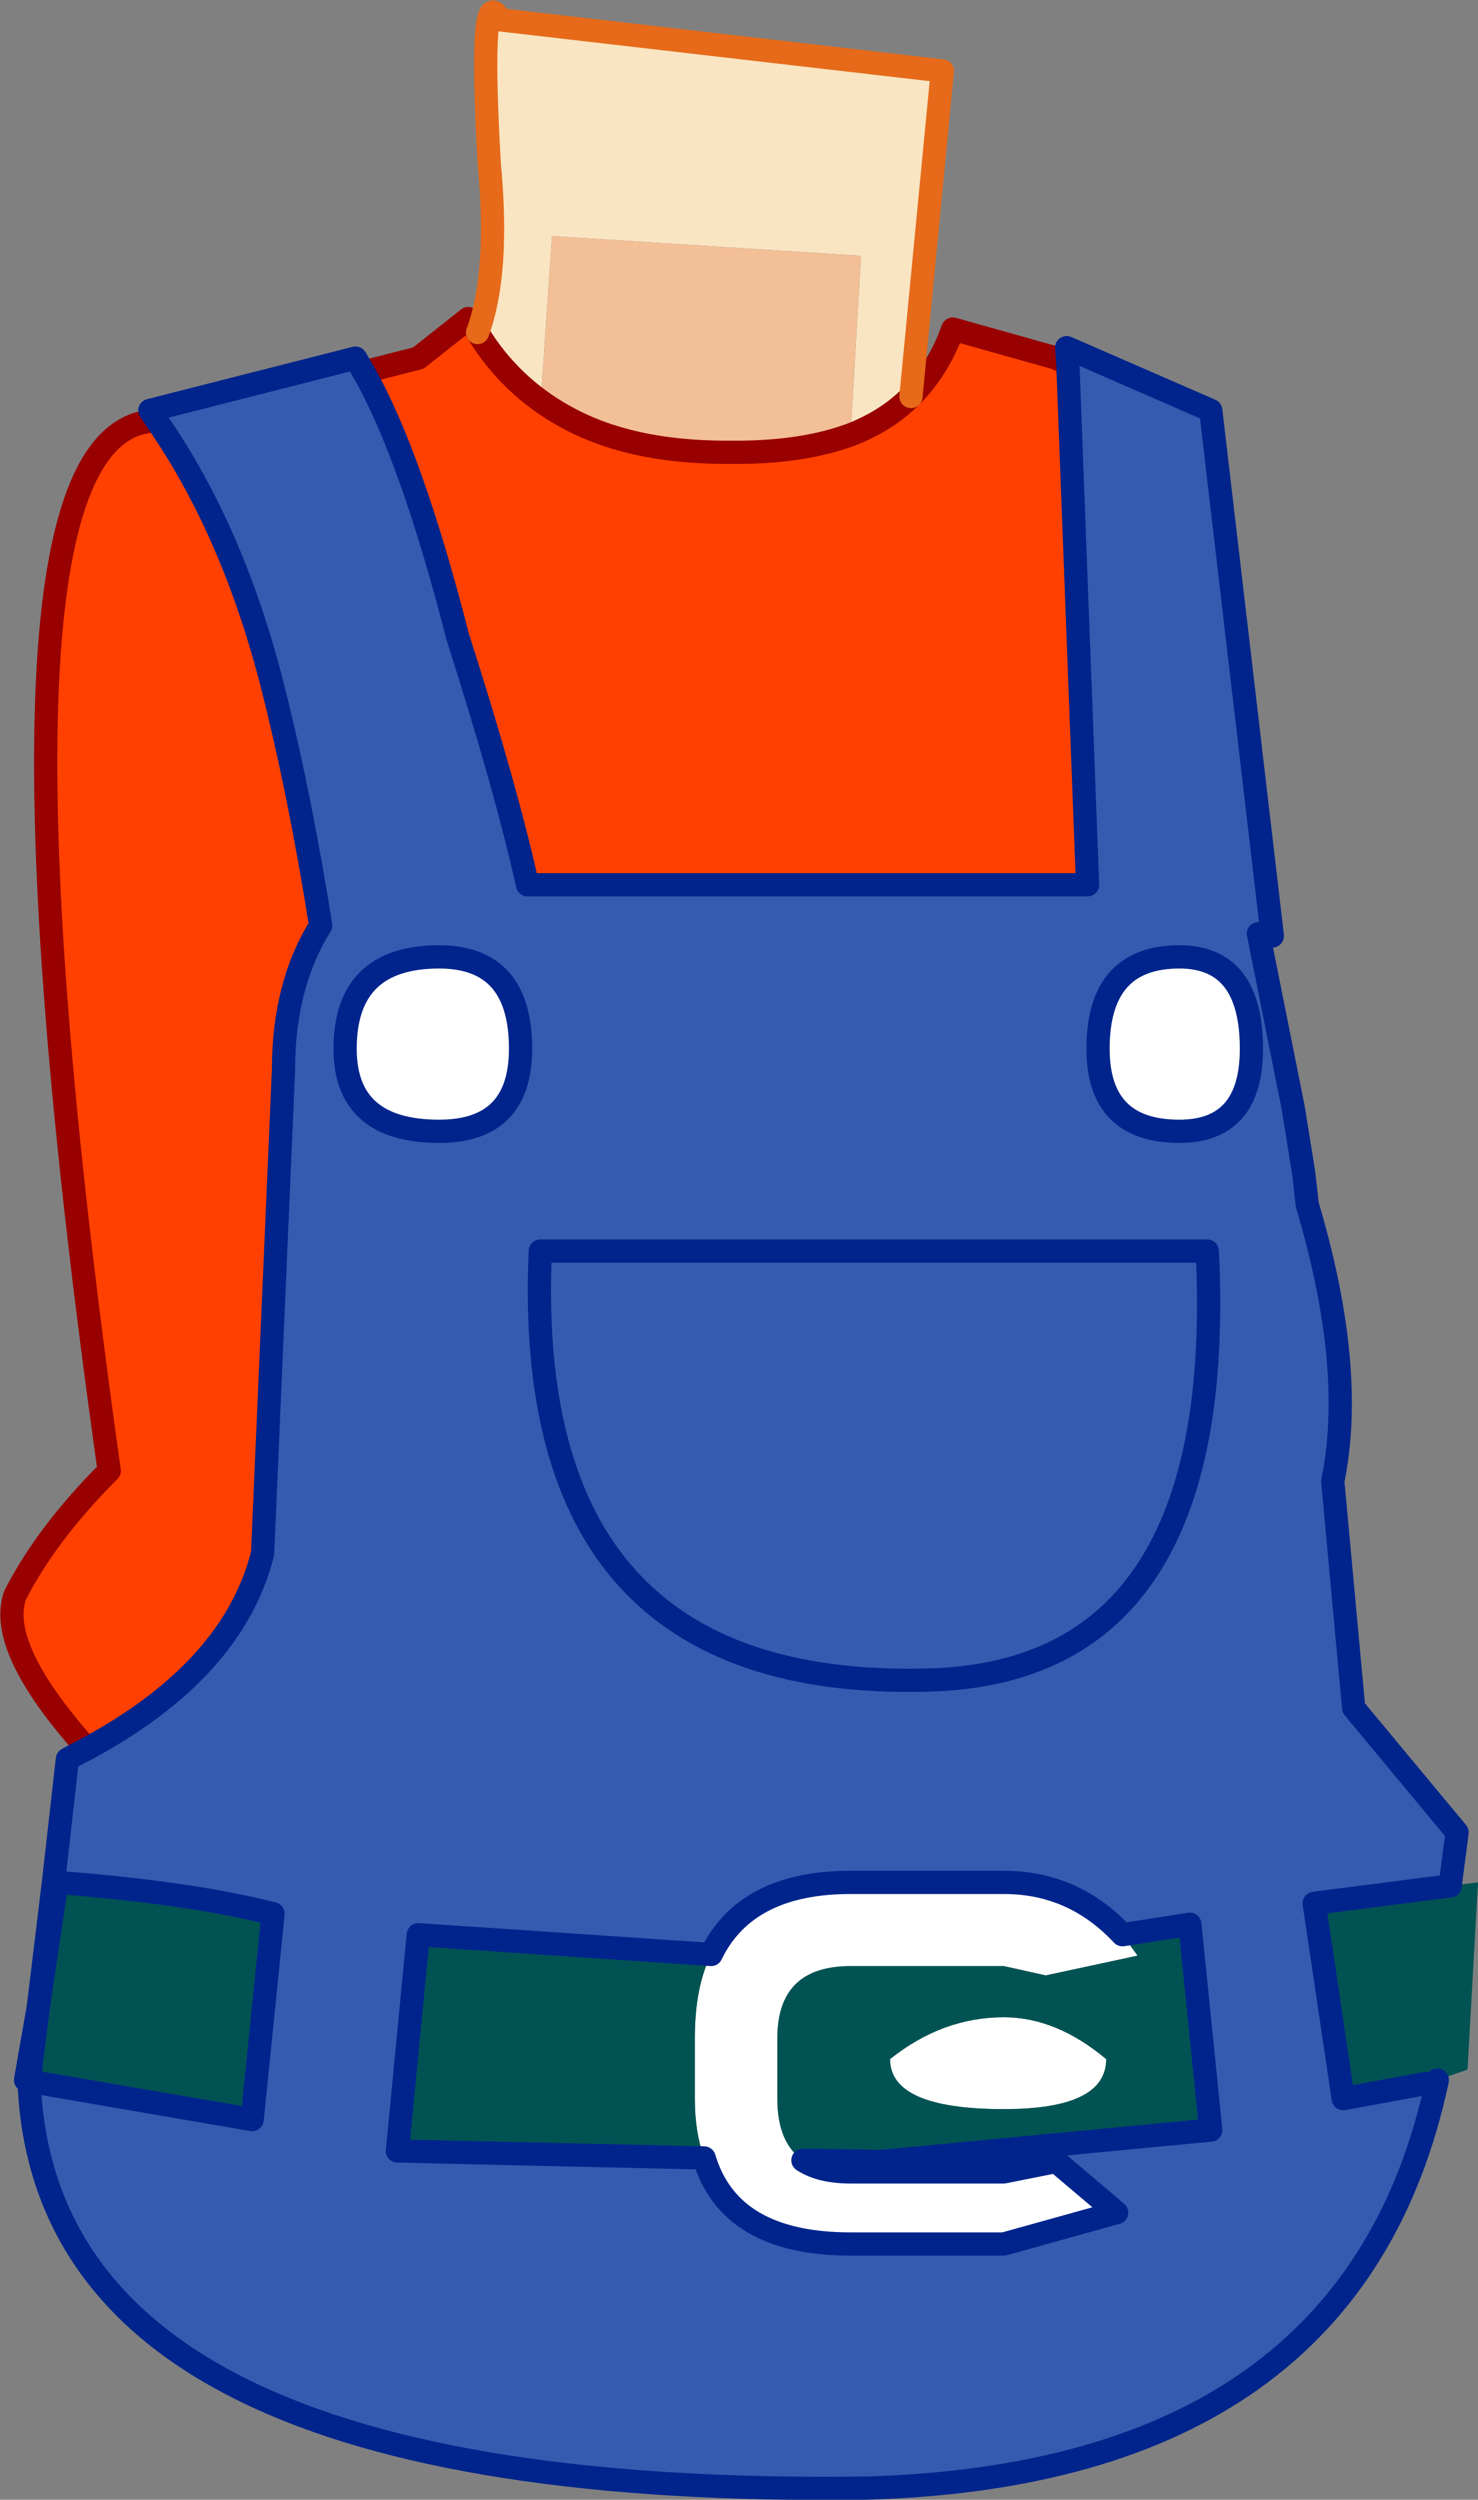
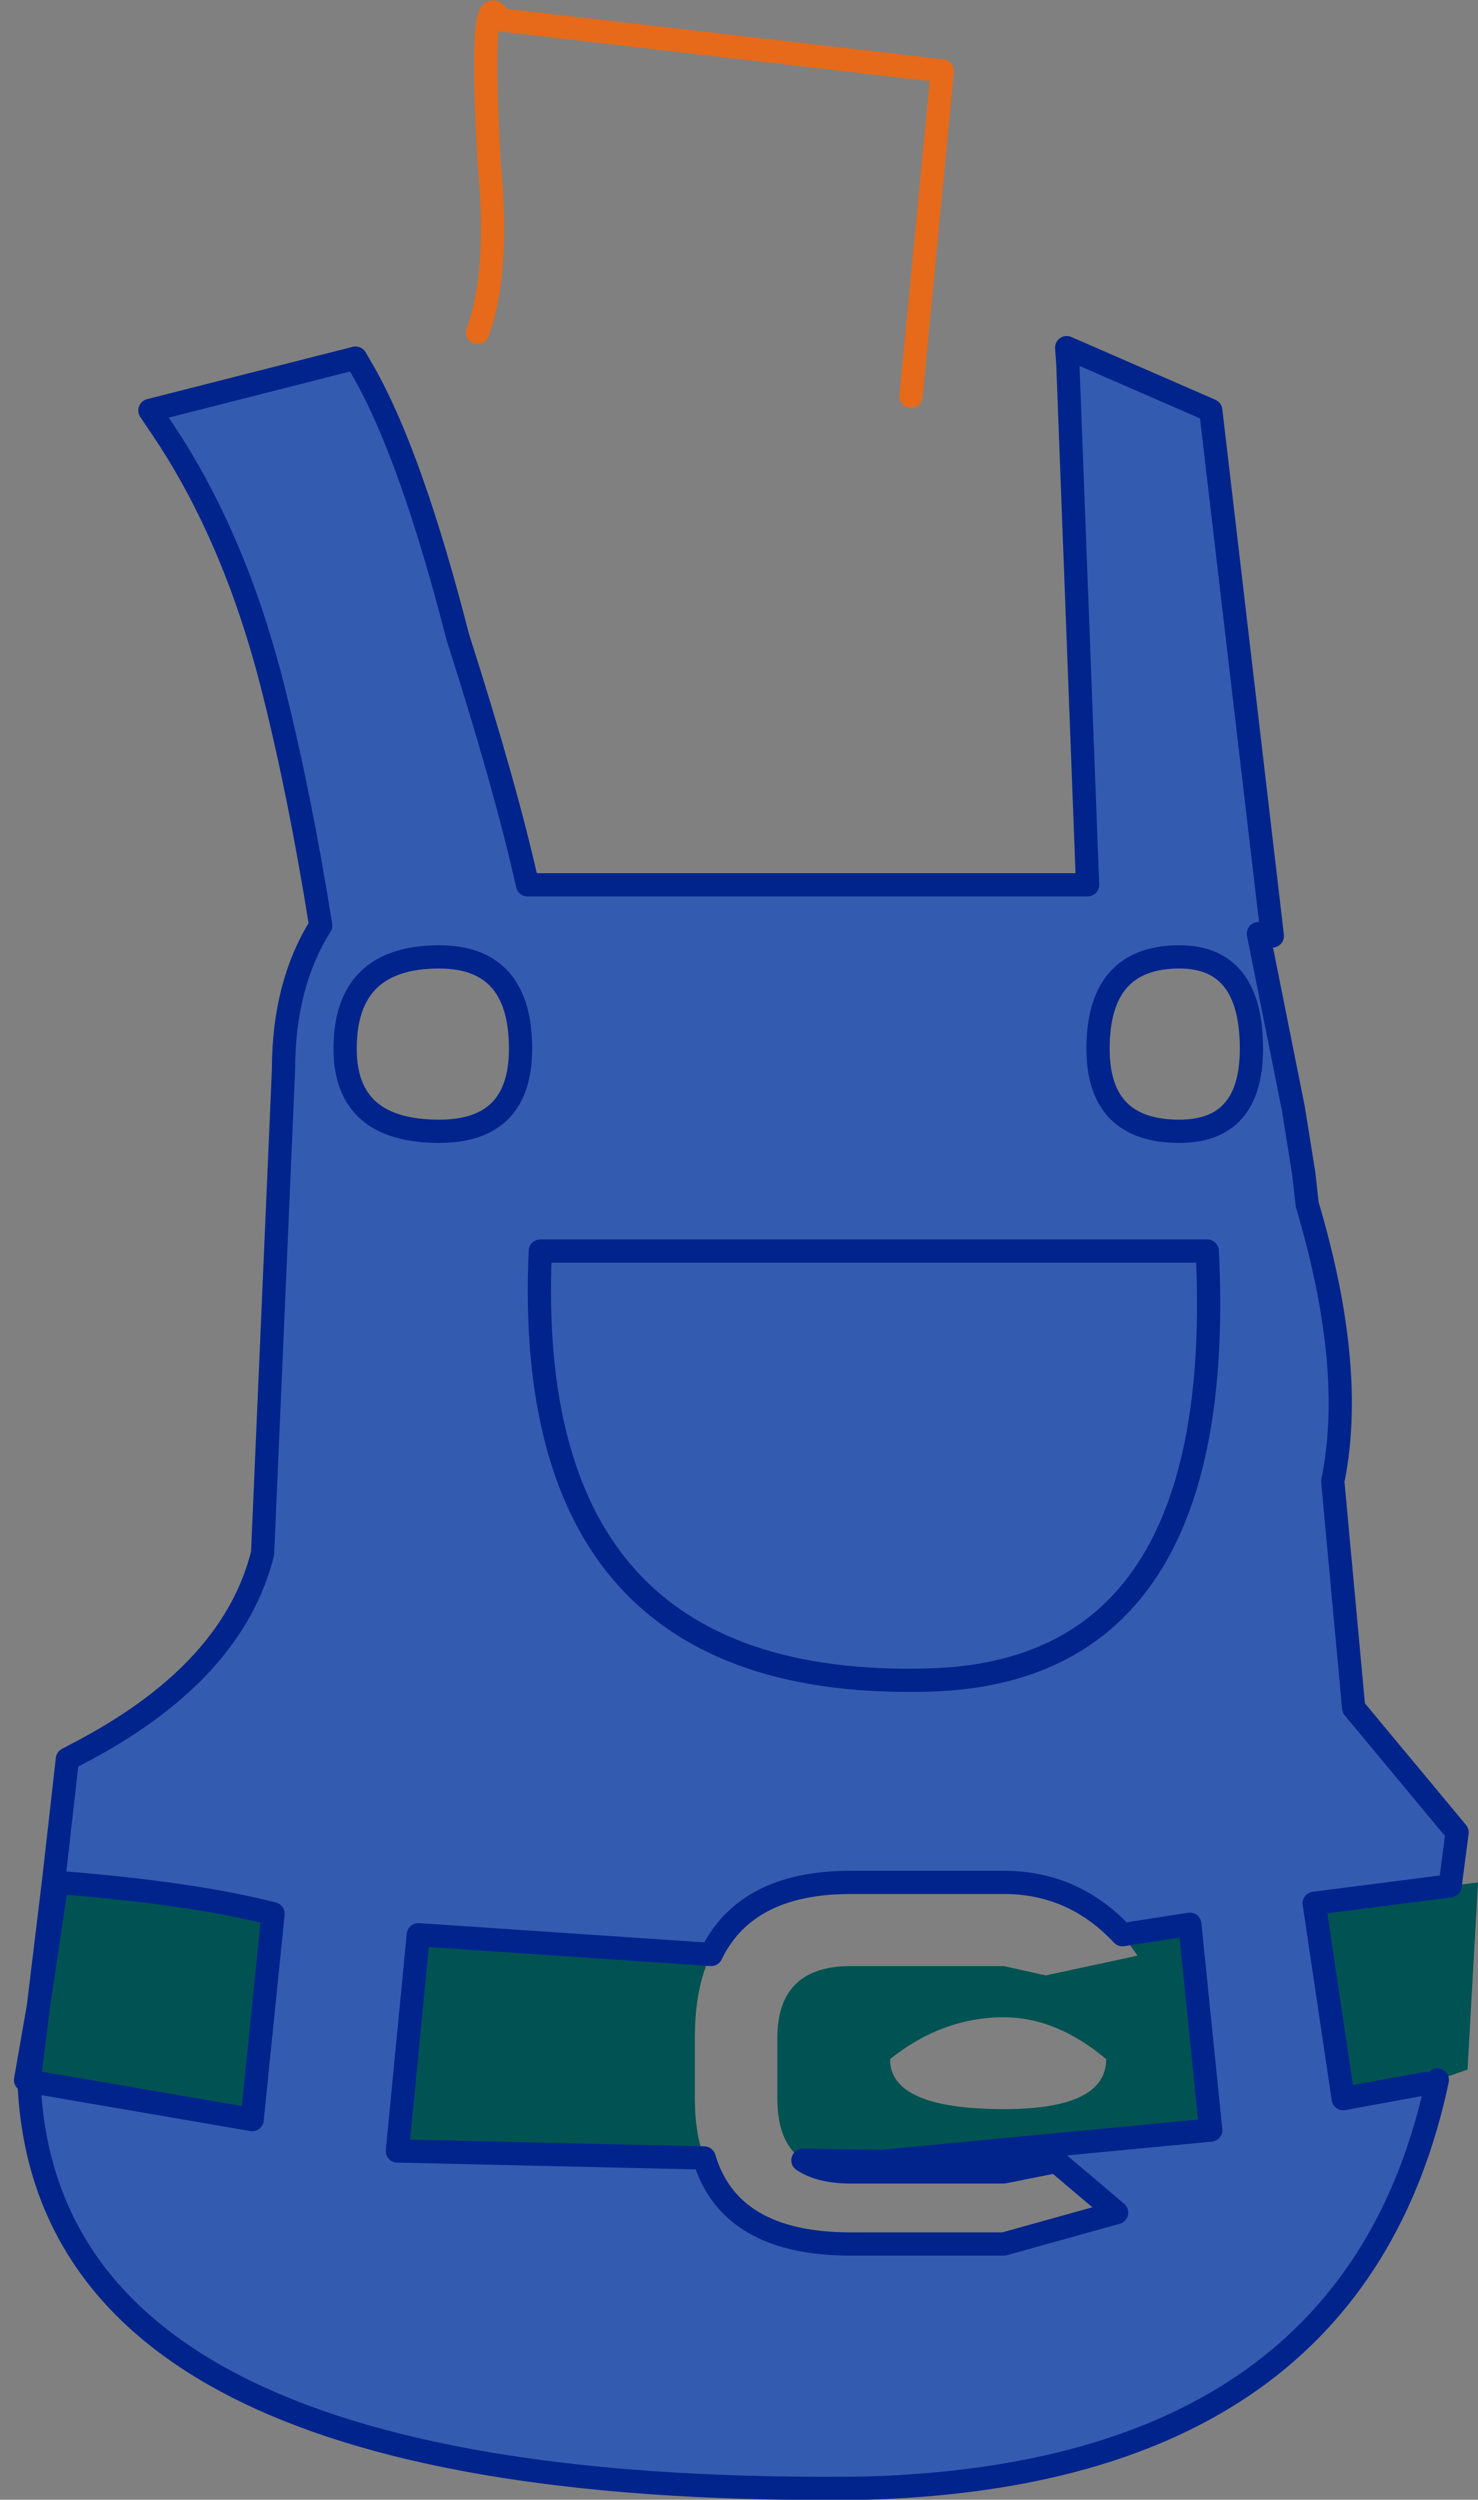
<svg xmlns="http://www.w3.org/2000/svg" height="107.5px" width="63.6px">
  <rect width="100%" height="100%" fill="#808080" stroke="none" />
  <g transform="matrix(1.0, 0.0, 0.0, 1.0, 29.05, 44.75)">
-     <path d="M10.15 -27.7 Q11.35 -28.9 11.95 -30.6 L16.4 -29.35 16.9 -29.1 17.75 -6.7 -6.35 -6.7 Q-7.3 -10.95 -9.35 -17.35 -11.35 -25.15 -13.4 -28.75 L-11.05 -29.35 -8.9 -31.05 -8.5 -30.45 Q-7.1 -28.15 -4.75 -26.85 -2.0 -25.3 2.2 -25.3 L2.65 -25.3 Q5.5 -25.3 7.55 -26.05 9.1 -26.65 10.15 -27.7 M-25.3 30.45 Q-29.2 26.1 -28.4 23.85 -27.05 21.2 -24.35 18.5 -30.7 -26.55 -22.3 -26.65 -19.0 -21.9 -17.3 -15.15 -16.15 -10.6 -15.25 -4.95 -16.85 -2.4 -16.85 1.25 L-17.75 22.05 Q-19.0 27.05 -25.3 30.45" fill="#ff4000" fill-rule="evenodd" stroke="none" />
-     <path d="M-8.5 -30.45 Q-7.55 -33.0 -8.0 -37.75 -8.45 -45.7 -7.55 -43.9 L11.5 -41.7 10.15 -27.7 Q9.1 -26.65 7.55 -26.05 L8.0 -33.75 -5.3 -34.6 -5.75 -28.0 -4.75 -26.85 Q-7.1 -28.15 -8.5 -30.45" fill="#f9e5c2" fill-rule="evenodd" stroke="none" />
    <path d="M16.9 -29.1 L16.85 -29.8 23.05 -27.1 25.7 -4.5 25.1 -4.6 26.6 2.9 27.05 5.7 27.2 7.05 Q29.3 14.1 28.3 18.95 L29.2 28.7 33.65 34.05 33.35 36.35 27.5 37.1 28.75 45.5 32.3 44.85 32.8 44.7 Q29.2 61.65 8.2 62.25 -27.1 62.7 -27.8 44.75 L-18.2 46.4 -17.3 37.55 Q-20.8 36.65 -26.6 36.2 L-26.75 36.2 -26.15 30.9 -25.3 30.45 Q-19.0 27.05 -17.75 22.05 L-16.85 1.25 Q-16.85 -2.4 -15.25 -4.95 -16.15 -10.6 -17.3 -15.15 -19.0 -21.9 -22.3 -26.65 L-22.6 -27.1 -13.75 -29.35 -13.4 -28.75 Q-11.35 -25.15 -9.35 -17.35 -7.3 -10.95 -6.35 -6.7 L17.75 -6.7 16.9 -29.1 M-6.65 0.35 Q-6.65 -3.6 -10.15 -3.6 -14.2 -3.6 -14.2 0.35 -14.2 3.9 -10.15 3.9 -6.65 3.9 -6.65 0.35 M1.25 48.05 Q2.35 51.75 7.55 51.75 L14.15 51.75 19.0 50.4 16.4 48.2 14.15 48.65 7.55 48.65 Q6.25 48.65 5.5 48.15 L8.9 48.2 23.05 46.85 22.15 38.0 19.25 38.45 Q17.15 36.2 14.15 36.2 L7.55 36.2 Q3.05 36.2 1.55 39.3 L-11.05 38.45 -11.95 47.75 1.25 48.05 M24.8 0.35 Q24.8 -3.6 21.7 -3.6 18.2 -3.6 18.2 0.35 18.2 3.9 21.7 3.9 24.8 3.9 24.8 0.35 M10.85 27.5 Q23.8 27.2 22.9 9.05 L-5.8 9.05 Q-6.65 27.95 10.85 27.5 -6.65 27.95 -5.8 9.05 L22.9 9.05 Q23.8 27.2 10.85 27.5" fill="#335cb0" fill-rule="evenodd" stroke="none" />
-     <path d="M-4.75 -26.85 L-5.75 -28.0 -5.3 -34.6 8.0 -33.75 7.55 -26.05 Q5.5 -25.3 2.65 -25.3 L2.2 -25.3 Q-2.0 -25.3 -4.75 -26.85" fill="#f3bf97" fill-rule="evenodd" stroke="none" />
-     <path d="M-6.65 0.35 Q-6.65 3.9 -10.15 3.9 -14.2 3.9 -14.2 0.35 -14.2 -3.6 -10.15 -3.6 -6.65 -3.6 -6.65 0.35 M1.25 48.05 Q0.85 46.95 0.85 45.5 L0.85 42.9 Q0.85 40.7 1.55 39.3 3.05 36.2 7.55 36.2 L14.15 36.2 Q17.15 36.2 19.25 38.45 L19.9 39.35 15.95 40.2 14.15 39.8 7.55 39.8 Q4.4 39.8 4.4 42.9 L4.4 45.5 Q4.4 47.4 5.5 48.15 6.25 48.65 7.55 48.65 L14.15 48.65 16.4 48.2 19.0 50.4 14.15 51.75 7.55 51.75 Q2.35 51.75 1.25 48.05 M24.8 0.35 Q24.8 3.9 21.7 3.9 18.2 3.9 18.2 0.35 18.2 -3.6 21.7 -3.6 24.8 -3.6 24.8 0.35 M14.15 45.95 Q9.25 45.95 9.25 43.8 11.5 42.0 14.15 42.0 16.4 42.0 18.55 43.8 18.55 45.95 14.15 45.95" fill="#ffffff" fill-rule="evenodd" stroke="none" />
    <path d="M33.35 36.35 L34.55 36.2 34.1 44.25 32.8 44.7 32.3 44.85 28.75 45.5 27.5 37.1 33.35 36.35 M-27.8 44.75 L-27.95 44.7 -27.4 41.55 -26.6 36.2 Q-20.8 36.65 -17.3 37.55 L-18.2 46.4 -27.8 44.75 -27.4 41.55 -27.8 44.75 M1.55 39.3 Q0.85 40.7 0.85 42.9 L0.85 45.5 Q0.85 46.95 1.25 48.05 L-11.95 47.75 -11.05 38.45 1.55 39.3 M5.5 48.15 Q4.4 47.4 4.4 45.5 L4.4 42.9 Q4.4 39.8 7.55 39.8 L14.15 39.8 15.95 40.2 19.9 39.35 19.25 38.45 22.15 38.0 23.05 46.85 8.9 48.2 5.5 48.15 M14.15 45.95 Q18.55 45.95 18.55 43.8 16.4 42.0 14.15 42.0 11.5 42.0 9.25 43.8 9.25 45.95 14.15 45.95" fill="#015353" fill-rule="evenodd" stroke="none" />
-     <path d="M10.15 -27.7 Q11.35 -28.9 11.95 -30.6 L16.4 -29.35 16.9 -29.1 M-25.3 30.45 Q-29.2 26.1 -28.4 23.85 -27.05 21.2 -24.35 18.5 -30.7 -26.55 -22.3 -26.65 M-13.4 -28.75 L-11.05 -29.35 -8.9 -31.05 -8.5 -30.45 Q-7.1 -28.15 -4.75 -26.85 -2.0 -25.3 2.2 -25.3 L2.65 -25.3 Q5.5 -25.3 7.55 -26.05 9.1 -26.65 10.15 -27.7" fill="none" stroke="#990000" stroke-linecap="round" stroke-linejoin="round" stroke-width="1.0" />
    <path d="M-8.5 -30.45 Q-7.55 -33.0 -8.0 -37.75 -8.45 -45.7 -7.55 -43.9 L11.5 -41.7 10.15 -27.7" fill="none" stroke="#e66a1a" stroke-linecap="round" stroke-linejoin="round" stroke-width="1.0" />
    <path d="M16.9 -29.1 L16.85 -29.8 23.05 -27.1 25.7 -4.5 25.1 -4.6 26.6 2.9 27.05 5.7 27.2 7.05 Q29.3 14.1 28.3 18.95 L29.2 28.7 33.65 34.05 33.35 36.35 27.5 37.1 28.75 45.5 32.3 44.85 M32.8 44.7 Q29.2 61.65 8.2 62.25 -27.1 62.7 -27.8 44.75 L-27.95 44.7 -27.4 41.55 -26.75 36.2 -26.15 30.9 -25.3 30.45 Q-19.0 27.05 -17.75 22.05 L-16.85 1.25 Q-16.85 -2.4 -15.25 -4.95 -16.15 -10.6 -17.3 -15.15 -19.0 -21.9 -22.3 -26.65 L-22.6 -27.1 -13.75 -29.35 -13.4 -28.75 Q-11.35 -25.15 -9.35 -17.35 -7.3 -10.95 -6.35 -6.7 L17.75 -6.7 16.9 -29.1 M-6.65 0.35 Q-6.65 3.9 -10.15 3.9 -14.2 3.9 -14.2 0.35 -14.2 -3.6 -10.15 -3.6 -6.65 -3.6 -6.65 0.35 M-26.6 36.2 L-27.4 41.55 -27.8 44.75 -18.2 46.4 -17.3 37.55 Q-20.8 36.65 -26.6 36.2 M1.25 48.05 Q2.35 51.75 7.55 51.75 L14.15 51.75 19.0 50.4 16.4 48.2 14.15 48.65 7.55 48.65 Q6.25 48.65 5.5 48.15 L8.9 48.2 23.05 46.85 22.15 38.0 19.25 38.45 Q17.15 36.2 14.15 36.2 L7.55 36.2 Q3.05 36.2 1.55 39.3 L-11.05 38.45 -11.95 47.75 1.25 48.05 M24.8 0.35 Q24.8 3.9 21.7 3.9 18.2 3.9 18.2 0.35 18.2 -3.6 21.7 -3.6 24.8 -3.6 24.8 0.35 M10.85 27.5 Q-6.65 27.95 -5.8 9.05 L22.9 9.05 Q23.8 27.2 10.85 27.5" fill="none" stroke="#01248c" stroke-linecap="round" stroke-linejoin="round" stroke-width="1.0" />
  </g>
</svg>